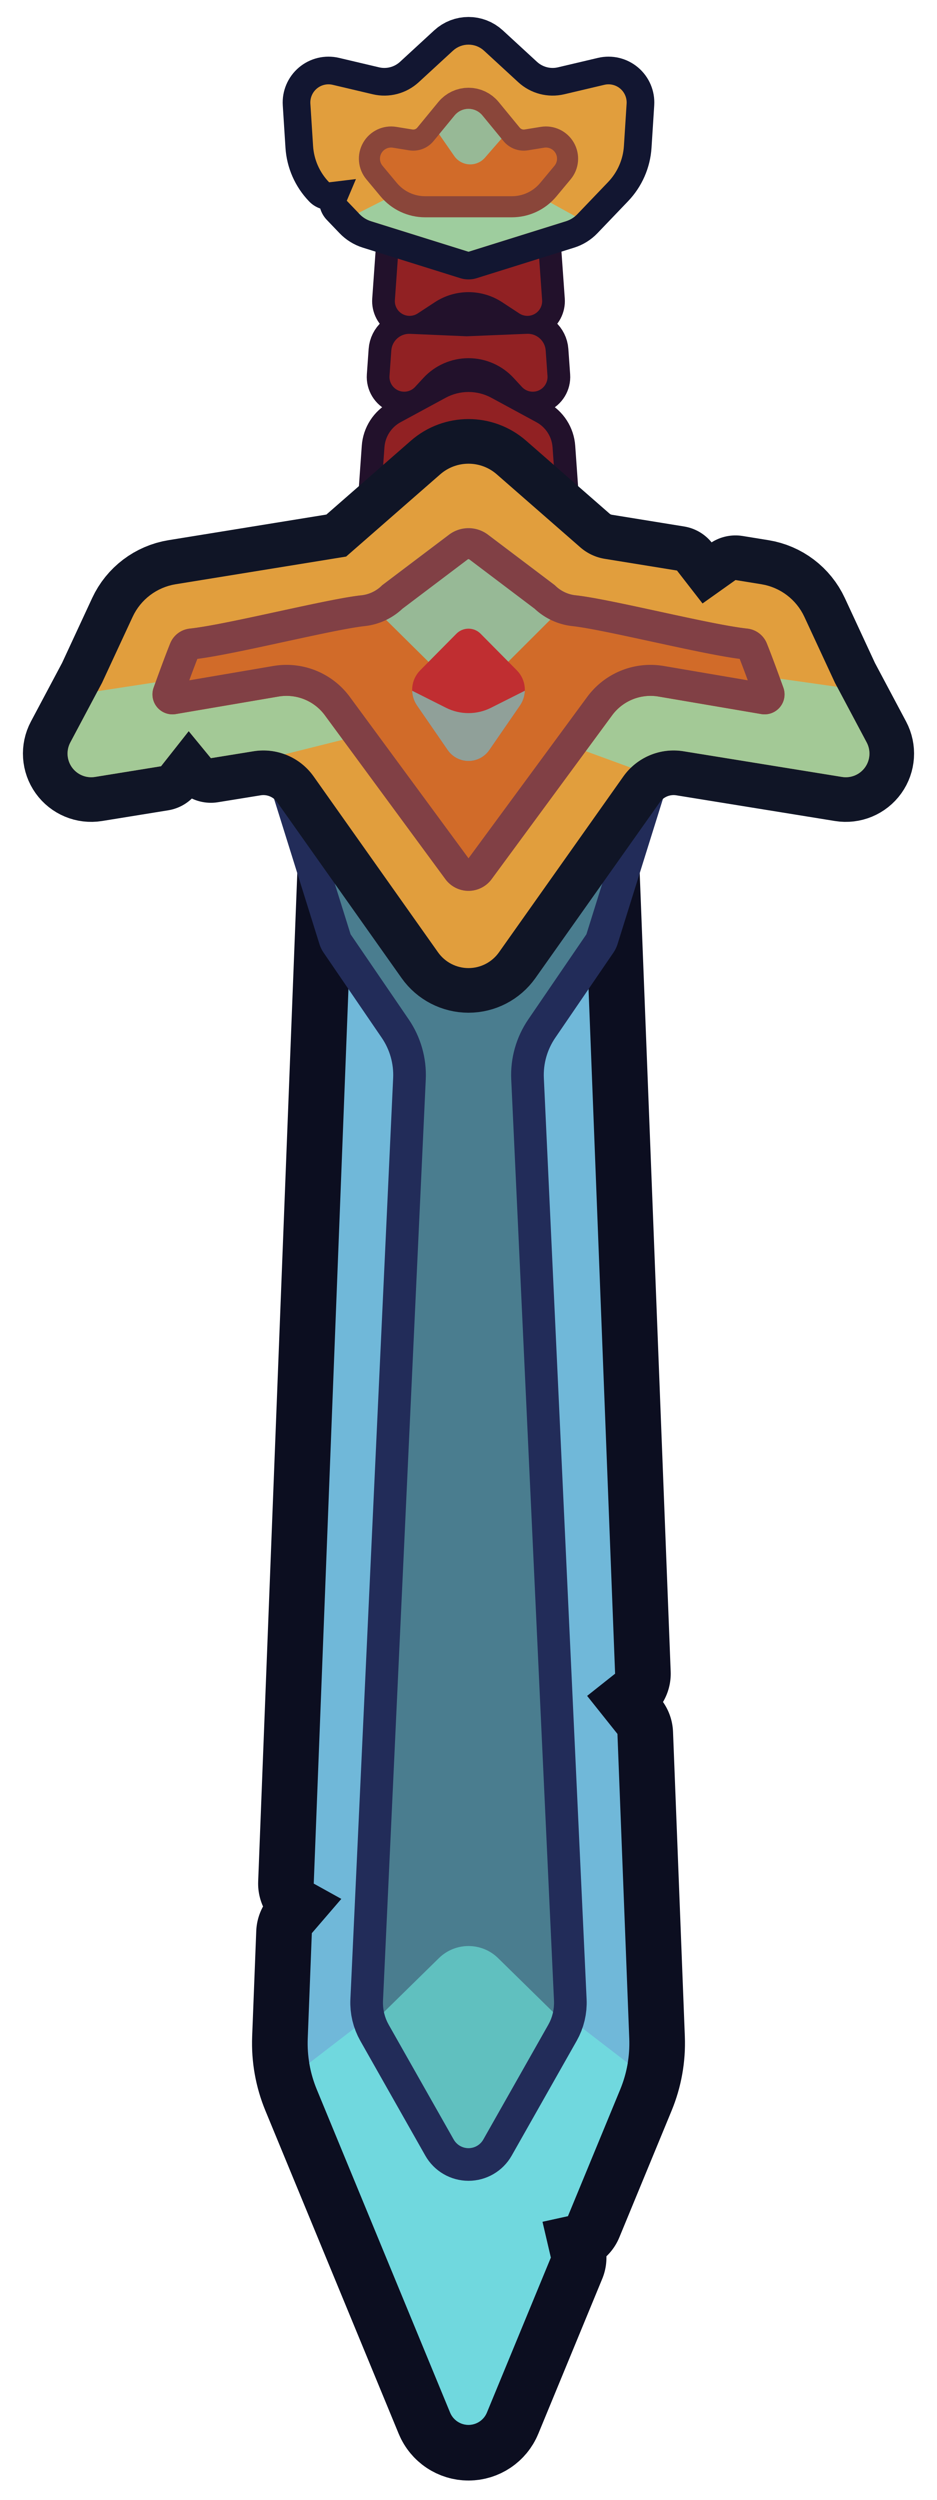
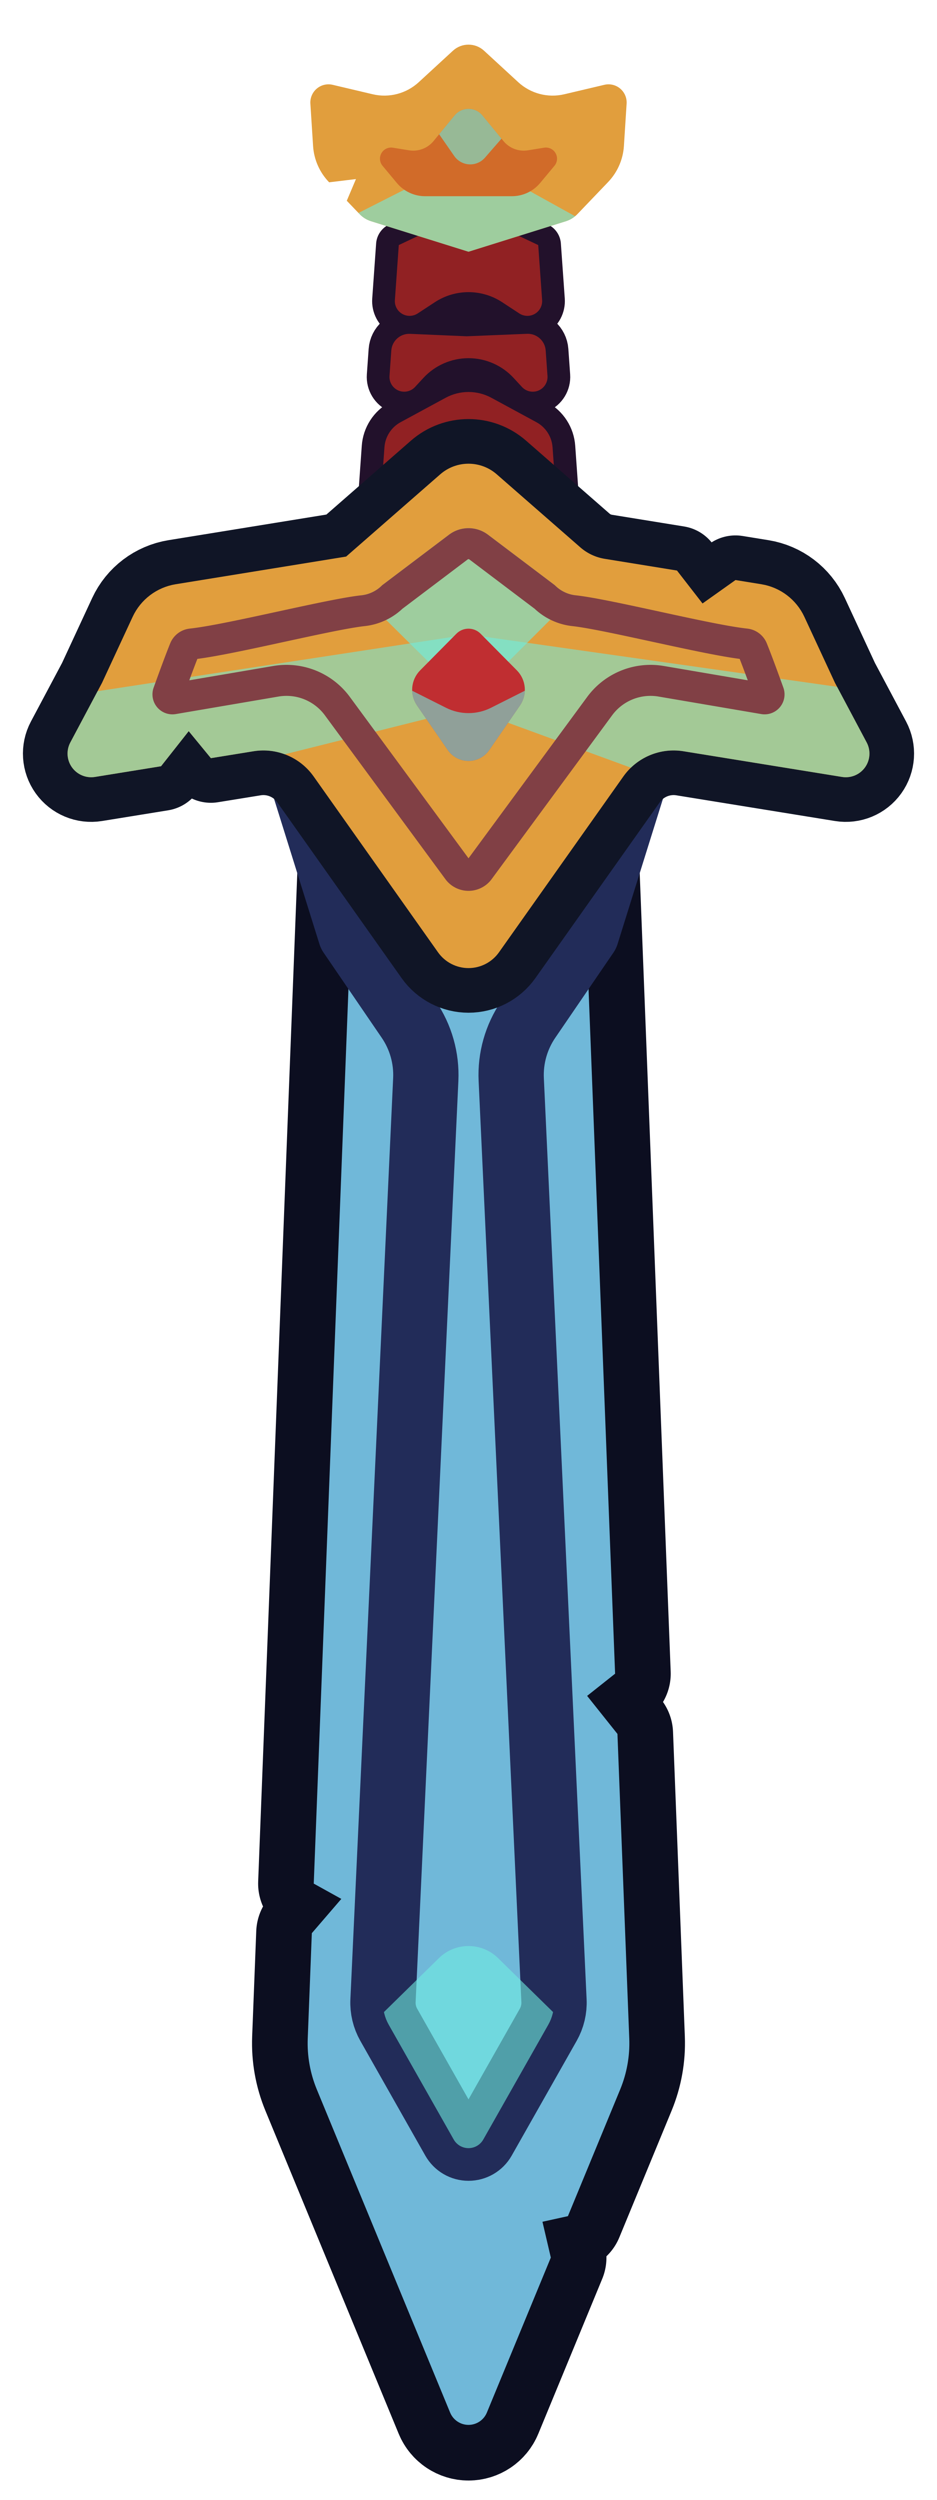
<svg xmlns="http://www.w3.org/2000/svg" width="100%" height="100%" viewBox="0 0 126 336" version="1.1" xml:space="preserve" style="fill-rule:evenodd;clip-rule:evenodd;stroke-linejoin:round;stroke-miterlimit:5;">
  <g>
    <path d="M63,33.502l6.299,2.206l6.473,47.129l-12.772,-5.365l-12.772,5.365l6.473,-47.129l6.299,-2.206Z" style="fill:#b6273a;" />
    <path d="M65.471,324.267c-0.413,1.001 -1.389,1.654 -2.471,1.654c-1.082,0 -2.058,-0.653 -2.471,-1.654c-4.603,-11.152 -14.348,-34.76 -17.928,-43.434c-0.894,-2.165 -1.31,-4.497 -1.219,-6.838c0.201,-5.171 0.55,-14.162 0.55,-14.162l3.967,-4.608l-3.709,-2.056l6.128,-157.881l14.682,-1.011l14.682,1.011l5.032,129.667l-3.762,2.983l4.077,5.113c0,0 1.18,30.398 1.589,40.944c0.091,2.341 -0.325,4.673 -1.219,6.838c-2.373,5.75 -7.03,17.032 -7.03,17.032l-3.424,0.754l1.125,4.815c0,0 -5.336,12.929 -8.599,20.833Z" style="fill:none;stroke:#0c0e20;stroke-width:14.96px;" />
    <path d="M65.471,324.267c-0.413,1.001 -1.389,1.654 -2.471,1.654c-1.082,0 -2.058,-0.653 -2.471,-1.654c-4.603,-11.152 -14.348,-34.76 -17.928,-43.434c-0.894,-2.165 -1.31,-4.497 -1.219,-6.838c0.201,-5.171 0.55,-14.162 0.55,-14.162l3.967,-4.608l-3.709,-2.056l6.128,-157.881l14.682,-1.011l14.682,1.011l5.032,129.667l-3.762,2.983l4.077,5.113c0,0 1.18,30.398 1.589,40.944c0.091,2.341 -0.325,4.673 -1.219,6.838c-2.373,5.75 -7.03,17.032 -7.03,17.032l-3.424,0.754l1.125,4.815c0,0 -5.336,12.929 -8.599,20.833Z" style="fill:#70b8d9;" />
    <clipPath id="_clip1">
-       <path d="M65.471,324.267c-0.413,1.001 -1.389,1.654 -2.471,1.654c-1.082,0 -2.058,-0.653 -2.471,-1.654c-4.603,-11.152 -14.348,-34.76 -17.928,-43.434c-0.894,-2.165 -1.31,-4.497 -1.219,-6.838c0.201,-5.171 0.55,-14.162 0.55,-14.162l3.967,-4.608l-3.709,-2.056l6.128,-157.881l14.682,-1.011l14.682,1.011l5.032,129.667l-3.762,2.983l4.077,5.113c0,0 1.18,30.398 1.589,40.944c0.091,2.341 -0.325,4.673 -1.219,6.838c-2.373,5.75 -7.03,17.032 -7.03,17.032l-3.424,0.754l1.125,4.815c0,0 -5.336,12.929 -8.599,20.833Z" />
-     </clipPath>
+       </clipPath>
    <g clip-path="url(#_clip1)">
      <path d="M84.756,277.547l-21.756,-16.738l-21.756,16.738l21.756,52.707l21.756,-52.707Z" style="fill:#70efe2;fill-opacity:0.59;" />
    </g>
    <path d="M52.275,272.142c-0.557,-0.983 -0.825,-2.105 -0.772,-3.234c0.629,-13.554 4.774,-102.788 5.75,-123.809c0.134,-2.874 -0.672,-5.715 -2.296,-8.091c-3.053,-4.468 -7.814,-11.436 -7.814,-11.436l-7.95,-25.424l23.807,-1.95l23.807,1.95l-7.95,25.424c0,0 -4.761,6.968 -7.814,11.436c-1.624,2.376 -2.43,5.217 -2.296,8.091c0.976,21.021 5.121,110.255 5.75,123.809c0.053,1.129 -0.215,2.251 -0.772,3.234c-1.83,3.231 -6.173,10.898 -8.736,15.423c-0.406,0.717 -1.165,1.16 -1.989,1.16c-0.824,0 -1.583,-0.443 -1.989,-1.16c-2.563,-4.525 -6.906,-12.192 -8.736,-15.423Z" style="fill:none;stroke:#222c59;stroke-width:8.78px;" />
-     <path d="M52.275,272.142c-0.557,-0.983 -0.825,-2.105 -0.772,-3.234c0.629,-13.554 4.774,-102.788 5.75,-123.809c0.134,-2.874 -0.672,-5.715 -2.296,-8.091c-3.053,-4.468 -7.814,-11.436 -7.814,-11.436l-7.95,-25.424l23.807,-1.95l23.807,1.95l-7.95,25.424c0,0 -4.761,6.968 -7.814,11.436c-1.624,2.376 -2.43,5.217 -2.296,8.091c0.976,21.021 5.121,110.255 5.75,123.809c0.053,1.129 -0.215,2.251 -0.772,3.234c-1.83,3.231 -6.173,10.898 -8.736,15.423c-0.406,0.717 -1.165,1.16 -1.989,1.16c-0.824,0 -1.583,-0.443 -1.989,-1.16c-2.563,-4.525 -6.906,-12.192 -8.736,-15.423Z" style="fill:#4a7d8f;" />
    <clipPath id="_clip2">
      <path d="M52.275,272.142c-0.557,-0.983 -0.825,-2.105 -0.772,-3.234c0.629,-13.554 4.774,-102.788 5.75,-123.809c0.134,-2.874 -0.672,-5.715 -2.296,-8.091c-3.053,-4.468 -7.814,-11.436 -7.814,-11.436l-7.95,-25.424l23.807,-1.95l23.807,1.95l-7.95,25.424c0,0 -4.761,6.968 -7.814,11.436c-1.624,2.376 -2.43,5.217 -2.296,8.091c0.976,21.021 5.121,110.255 5.75,123.809c0.053,1.129 -0.215,2.251 -0.772,3.234c-1.83,3.231 -6.173,10.898 -8.736,15.423c-0.406,0.717 -1.165,1.16 -1.989,1.16c-0.824,0 -1.583,-0.443 -1.989,-1.16c-2.563,-4.525 -6.906,-12.192 -8.736,-15.423Z" />
    </clipPath>
    <g clip-path="url(#_clip2)">
      <path d="M74.578,270.637c0,0 -4.248,-4.166 -7.598,-7.451c-2.21,-2.168 -5.75,-2.168 -7.96,0c-3.35,3.285 -7.598,7.451 -7.598,7.451l11.578,20.44l11.578,-20.44Z" style="fill:#70efe2;fill-opacity:0.59;" />
    </g>
    <path d="M59.924,53.465c1.919,-1.039 4.233,-1.039 6.152,0c1.931,1.047 4.367,2.367 6.054,3.281c1.253,0.679 2.072,1.95 2.173,3.371c0.286,4.038 0.852,12.021 0.852,12.021l-12.155,-4.251l-12.155,4.251c0,0 0.566,-7.983 0.852,-12.021c0.101,-1.421 0.92,-2.692 2.173,-3.371c1.687,-0.914 4.123,-2.234 6.054,-3.281Zm2.828,-8.267c0,0 5.036,-0.206 8.12,-0.332c1.305,-0.053 2.416,0.94 2.508,2.243c0.071,0.997 0.157,2.208 0.242,3.415c0.06,0.84 -0.418,1.626 -1.191,1.961c-0.772,0.334 -1.672,0.144 -2.244,-0.474c-0.368,-0.397 -0.746,-0.807 -1.128,-1.22c-1.562,-1.689 -3.758,-2.649 -6.059,-2.649c-2.301,0 -4.497,0.96 -6.059,2.649c-0.382,0.413 -0.76,0.823 -1.128,1.22c-0.572,0.618 -1.472,0.808 -2.244,0.474c-0.773,-0.335 -1.251,-1.121 -1.191,-1.961c0.085,-1.205 0.171,-2.414 0.242,-3.41c0.092,-1.305 1.206,-2.299 2.513,-2.243c2.946,0.127 7.619,0.327 7.619,0.327Zm0.248,-16.703l9.375,4.444c0,0 0.291,4.11 0.524,7.391c0.054,0.753 -0.324,1.47 -0.975,1.852c-0.65,0.381 -1.461,0.361 -2.091,-0.052c-0.739,-0.484 -1.532,-1.005 -2.308,-1.513c-2.748,-1.802 -6.302,-1.802 -9.05,0c-0.776,0.508 -1.569,1.029 -2.308,1.513c-0.63,0.413 -1.441,0.433 -2.091,0.052c-0.651,-0.382 -1.029,-1.099 -0.975,-1.852c0.233,-3.281 0.524,-7.391 0.524,-7.391l9.375,-4.444Z" style="fill:none;stroke:#22112b;stroke-width:6.11px;" />
    <path d="M59.924,53.465c1.919,-1.039 4.233,-1.039 6.152,0c1.931,1.047 4.367,2.367 6.054,3.281c1.253,0.679 2.072,1.95 2.173,3.371c0.286,4.038 0.852,12.021 0.852,12.021l-12.155,-4.251l-12.155,4.251c0,0 0.566,-7.983 0.852,-12.021c0.101,-1.421 0.92,-2.692 2.173,-3.371c1.687,-0.914 4.123,-2.234 6.054,-3.281Zm2.828,-8.267c0,0 5.036,-0.206 8.12,-0.332c1.305,-0.053 2.416,0.94 2.508,2.243c0.071,0.997 0.157,2.208 0.242,3.415c0.06,0.84 -0.418,1.626 -1.191,1.961c-0.772,0.334 -1.672,0.144 -2.244,-0.474c-0.368,-0.397 -0.746,-0.807 -1.128,-1.22c-1.562,-1.689 -3.758,-2.649 -6.059,-2.649c-2.301,0 -4.497,0.96 -6.059,2.649c-0.382,0.413 -0.76,0.823 -1.128,1.22c-0.572,0.618 -1.472,0.808 -2.244,0.474c-0.773,-0.335 -1.251,-1.121 -1.191,-1.961c0.085,-1.205 0.171,-2.414 0.242,-3.41c0.092,-1.305 1.206,-2.299 2.513,-2.243c2.946,0.127 7.619,0.327 7.619,0.327Zm0.248,-16.703l9.375,4.444c0,0 0.291,4.11 0.524,7.391c0.054,0.753 -0.324,1.47 -0.975,1.852c-0.65,0.381 -1.461,0.361 -2.091,-0.052c-0.739,-0.484 -1.532,-1.005 -2.308,-1.513c-2.748,-1.802 -6.302,-1.802 -9.05,0c-0.776,0.508 -1.569,1.029 -2.308,1.513c-0.63,0.413 -1.441,0.433 -2.091,0.052c-0.651,-0.382 -1.029,-1.099 -0.975,-1.852c0.233,-3.281 0.524,-7.391 0.524,-7.391l9.375,-4.444Z" style="fill:#912123;" />
    <path d="M67.099,127.997c-0.942,1.33 -2.47,2.121 -4.099,2.121c-1.629,0 -3.157,-0.791 -4.099,-2.121c-4.761,-6.728 -12.5,-17.665 -16.725,-23.634c-1.826,-2.58 -4.961,-3.895 -8.081,-3.39c-2.811,0.455 -5.737,0.929 -5.737,0.929l-2.982,-3.628l-3.719,4.714c0,0 -4.708,0.762 -8.886,1.439c-1.192,0.193 -2.391,-0.306 -3.094,-1.288c-0.703,-0.982 -0.789,-2.278 -0.222,-3.345c2.001,-3.762 4.264,-8.016 4.264,-8.016c0,0 2.392,-5.154 4.115,-8.868c1.081,-2.33 3.248,-3.972 5.784,-4.384c7.533,-1.222 22.927,-3.719 22.927,-3.719c0,0 7.796,-6.811 12.656,-11.056c2.176,-1.901 5.422,-1.901 7.598,0c3.584,3.13 8.763,7.655 11.237,9.816c0.927,0.81 2.063,1.344 3.279,1.542c3.273,0.531 9.72,1.576 9.72,1.576l3.435,4.425l4.433,-3.148c0,0 1.696,0.275 3.479,0.564c2.536,0.412 4.703,2.054 5.784,4.384c1.723,3.714 4.115,8.868 4.115,8.868c0,0 2.263,4.254 4.264,8.016c0.567,1.067 0.481,2.363 -0.222,3.345c-0.703,0.982 -1.902,1.481 -3.094,1.288c-6.213,-1.006 -15.573,-2.522 -21.324,-3.454c-3.12,-0.505 -6.255,0.81 -8.081,3.39c-4.225,5.969 -11.964,16.906 -16.725,23.634Z" style="fill:none;stroke:#101526;stroke-width:12px;" />
    <path d="M67.099,127.997c-0.942,1.33 -2.47,2.121 -4.099,2.121c-1.629,0 -3.157,-0.791 -4.099,-2.121c-4.761,-6.728 -12.5,-17.665 -16.725,-23.634c-1.826,-2.58 -4.961,-3.895 -8.081,-3.39c-2.811,0.455 -5.737,0.929 -5.737,0.929l-2.982,-3.628l-3.719,4.714c0,0 -4.708,0.762 -8.886,1.439c-1.192,0.193 -2.391,-0.306 -3.094,-1.288c-0.703,-0.982 -0.789,-2.278 -0.222,-3.345c2.001,-3.762 4.264,-8.016 4.264,-8.016c0,0 2.392,-5.154 4.115,-8.868c1.081,-2.33 3.248,-3.972 5.784,-4.384c7.533,-1.222 22.927,-3.719 22.927,-3.719c0,0 7.796,-6.811 12.656,-11.056c2.176,-1.901 5.422,-1.901 7.598,0c3.584,3.13 8.763,7.655 11.237,9.816c0.927,0.81 2.063,1.344 3.279,1.542c3.273,0.531 9.72,1.576 9.72,1.576l3.435,4.425l4.433,-3.148c0,0 1.696,0.275 3.479,0.564c2.536,0.412 4.703,2.054 5.784,4.384c1.723,3.714 4.115,8.868 4.115,8.868c0,0 2.263,4.254 4.264,8.016c0.567,1.067 0.481,2.363 -0.222,3.345c-0.703,0.982 -1.902,1.481 -3.094,1.288c-6.213,-1.006 -15.573,-2.522 -21.324,-3.454c-3.12,-0.505 -6.255,0.81 -8.081,3.39c-4.225,5.969 -11.964,16.906 -16.725,23.634Z" style="fill:#e19e3d;" />
    <clipPath id="_clip3">
      <path d="M67.099,127.997c-0.942,1.33 -2.47,2.121 -4.099,2.121c-1.629,0 -3.157,-0.791 -4.099,-2.121c-4.761,-6.728 -12.5,-17.665 -16.725,-23.634c-1.826,-2.58 -4.961,-3.895 -8.081,-3.39c-2.811,0.455 -5.737,0.929 -5.737,0.929l-2.982,-3.628l-3.719,4.714c0,0 -4.708,0.762 -8.886,1.439c-1.192,0.193 -2.391,-0.306 -3.094,-1.288c-0.703,-0.982 -0.789,-2.278 -0.222,-3.345c2.001,-3.762 4.264,-8.016 4.264,-8.016c0,0 2.392,-5.154 4.115,-8.868c1.081,-2.33 3.248,-3.972 5.784,-4.384c7.533,-1.222 22.927,-3.719 22.927,-3.719c0,0 7.796,-6.811 12.656,-11.056c2.176,-1.901 5.422,-1.901 7.598,0c3.584,3.13 8.763,7.655 11.237,9.816c0.927,0.81 2.063,1.344 3.279,1.542c3.273,0.531 9.72,1.576 9.72,1.576l3.435,4.425l4.433,-3.148c0,0 1.696,0.275 3.479,0.564c2.536,0.412 4.703,2.054 5.784,4.384c1.723,3.714 4.115,8.868 4.115,8.868c0,0 2.263,4.254 4.264,8.016c0.567,1.067 0.481,2.363 -0.222,3.345c-0.703,0.982 -1.902,1.481 -3.094,1.288c-6.213,-1.006 -15.573,-2.522 -21.324,-3.454c-3.12,-0.505 -6.255,0.81 -8.081,3.39c-4.225,5.969 -11.964,16.906 -16.725,23.634Z" />
    </clipPath>
    <g clip-path="url(#_clip3)">
      <path d="M-0.021,94.909l63.021,-9.632l62.488,8.869l-9.824,20.314l-52.664,-19.265l-56.818,14.225l-6.203,-14.511Z" style="fill:#70efe2;fill-opacity:0.54;" />
    </g>
-     <path d="M66.11,118.162c-0.727,0.989 -1.882,1.573 -3.11,1.573c-1.228,0 -2.383,-0.584 -3.11,-1.573c-4.384,-5.958 -12.282,-16.691 -16.205,-22.022c-1.436,-1.952 -3.85,-2.927 -6.239,-2.519c-3.856,0.657 -9.754,1.663 -13.81,2.355c-0.944,0.161 -1.902,-0.194 -2.515,-0.93c-0.612,-0.737 -0.785,-1.744 -0.454,-2.642c0.753,-2.09 1.622,-4.457 2.22,-5.931c0.444,-1.096 1.456,-1.86 2.633,-1.986c4.993,-0.535 18.37,-3.97 23.057,-4.473c1.068,-0.114 2.063,-0.594 2.817,-1.359c0,0 5.561,-4.201 8.984,-6.787c1.552,-1.172 3.692,-1.172 5.244,0c3.423,2.586 8.984,6.787 8.984,6.787c0.754,0.765 1.749,1.245 2.817,1.359c4.687,0.503 18.064,3.938 23.057,4.473c1.177,0.126 2.189,0.89 2.633,1.986c0.598,1.474 1.467,3.841 2.22,5.931c0.33,0.899 0.157,1.905 -0.455,2.642c-0.612,0.736 -1.57,1.09 -2.514,0.929c-4.056,-0.691 -9.954,-1.697 -13.81,-2.354c-2.389,-0.408 -4.803,0.567 -6.239,2.519c-3.923,5.331 -11.821,16.064 -16.205,22.022Z" style="fill:#d16b29;" />
    <clipPath id="_clip4">
      <path d="M66.11,118.162c-0.727,0.989 -1.882,1.573 -3.11,1.573c-1.228,0 -2.383,-0.584 -3.11,-1.573c-4.384,-5.958 -12.282,-16.691 -16.205,-22.022c-1.436,-1.952 -3.85,-2.927 -6.239,-2.519c-3.856,0.657 -9.754,1.663 -13.81,2.355c-0.944,0.161 -1.902,-0.194 -2.515,-0.93c-0.612,-0.737 -0.785,-1.744 -0.454,-2.642c0.753,-2.09 1.622,-4.457 2.22,-5.931c0.444,-1.096 1.456,-1.86 2.633,-1.986c4.993,-0.535 18.37,-3.97 23.057,-4.473c1.068,-0.114 2.063,-0.594 2.817,-1.359c0,0 5.561,-4.201 8.984,-6.787c1.552,-1.172 3.692,-1.172 5.244,0c3.423,2.586 8.984,6.787 8.984,6.787c0.754,0.765 1.749,1.245 2.817,1.359c4.687,0.503 18.064,3.938 23.057,4.473c1.177,0.126 2.189,0.89 2.633,1.986c0.598,1.474 1.467,3.841 2.22,5.931c0.33,0.899 0.157,1.905 -0.455,2.642c-0.612,0.736 -1.57,1.09 -2.514,0.929c-4.056,-0.691 -9.954,-1.697 -13.81,-2.354c-2.389,-0.408 -4.803,0.567 -6.239,2.519c-3.923,5.331 -11.821,16.064 -16.205,22.022Z" />
    </clipPath>
    <g clip-path="url(#_clip4)">
      <path d="M48.577,80.014l14.423,14.263l14.301,-14.277l-14.301,-12.113l-14.423,12.127Z" style="fill:#70efe2;fill-opacity:0.59;" />
    </g>
    <path d="M63.087,70.99l0.086,0.002l0.086,0.005l0.087,0.006l0.086,0.007l0.086,0.01l0.086,0.011l0.086,0.013l0.085,0.014l0.086,0.017l0.085,0.018l0.085,0.019l0.084,0.022l0.084,0.023l0.084,0.025l0.083,0.027l0.083,0.028l0.082,0.03l0.082,0.032l0.082,0.033l0.08,0.035l0.081,0.037l0.079,0.039l0.08,0.04l0.078,0.042l0.078,0.044l0.077,0.046l0.076,0.047l0.076,0.049l0.074,0.05l0.074,0.053l0.074,0.054l8.984,6.787l0.072,0.071l0.073,0.069l0.074,0.068l0.075,0.065l0.077,0.064l0.078,0.063l0.079,0.06l0.08,0.059l0.082,0.057l0.083,0.055l0.084,0.053l0.084,0.052l0.086,0.05l0.087,0.047l0.088,0.046l0.089,0.044l0.09,0.043l0.09,0.04l0.092,0.038l0.092,0.036l0.093,0.035l0.094,0.032l0.095,0.031l0.095,0.028l0.096,0.026l0.097,0.025l0.097,0.022l0.098,0.02l0.099,0.018l0.098,0.017l0.1,0.013l0.1,0.012l0.226,0.026l0.238,0.03l0.25,0.034l0.262,0.037l0.273,0.042l0.284,0.045l0.294,0.049l0.305,0.052l0.313,0.055l0.323,0.058l0.332,0.062l0.34,0.064l0.349,0.067l0.356,0.069l0.363,0.072l0.37,0.074l0.376,0.076l0.383,0.078l0.782,0.163l0.802,0.168l0.818,0.174l0.831,0.179l0.842,0.181l1.702,0.369l1.705,0.37l0.847,0.182l0.837,0.179l0.827,0.175l0.811,0.17l0.794,0.163l0.389,0.079l0.383,0.077l0.378,0.075l0.371,0.073l0.364,0.07l0.357,0.068l0.349,0.065l0.342,0.062l0.333,0.06l0.324,0.056l0.315,0.053l0.306,0.05l0.296,0.046l0.285,0.043l0.275,0.039l0.263,0.036l0.252,0.031l0.24,0.027l0.055,0.007l0.055,0.007l0.055,0.008l0.054,0.009l0.054,0.01l0.054,0.011l0.053,0.012l0.053,0.013l0.053,0.013l0.052,0.015l0.052,0.015l0.052,0.016l0.052,0.017l0.051,0.018l0.05,0.019l0.051,0.02l0.05,0.02l0.049,0.021l0.049,0.022l0.049,0.023l0.048,0.023l0.048,0.025l0.047,0.025l0.047,0.026l0.047,0.027l0.046,0.027l0.045,0.028l0.045,0.029l0.045,0.03l0.044,0.03l0.043,0.031l0.043,0.032l0.043,0.033l0.042,0.033l0.041,0.034l0.041,0.035l0.04,0.035l0.04,0.036l0.039,0.037l0.038,0.037l0.038,0.038l0.037,0.039l0.037,0.039l0.036,0.04l0.035,0.041l0.035,0.041l0.034,0.042l0.033,0.042l0.032,0.043l0.032,0.044l0.032,0.044l0.03,0.044l0.03,0.046l0.029,0.046l0.028,0.046l0.028,0.047l0.027,0.048l0.026,0.048l0.025,0.048l0.024,0.05l0.024,0.049l0.023,0.05l0.022,0.051l0.021,0.051l0.115,0.287l0.121,0.305l0.127,0.324l0.13,0.339l0.135,0.353l0.139,0.365l0.141,0.376l0.144,0.385l0.146,0.392l0.146,0.398l0.296,0.806l0.293,0.806l0.287,0.795l0.029,0.084l0.027,0.086l0.023,0.085l0.021,0.086l0.018,0.087l0.015,0.086l0.012,0.087l0.009,0.087l0.007,0.087l0.003,0.087l0.001,0.088l-0.003,0.086l-0.004,0.087l-0.008,0.087l-0.011,0.086l-0.013,0.086l-0.016,0.085l-0.019,0.085l-0.022,0.084l-0.024,0.083l-0.027,0.083l-0.03,0.082l-0.032,0.081l-0.035,0.08l-0.038,0.078l-0.04,0.078l-0.044,0.077l-0.045,0.075l-0.049,0.075l-0.05,0.072l-0.054,0.072l-0.056,0.07l-0.058,0.067l-0.061,0.066l-0.062,0.063l-0.064,0.061l-0.066,0.059l-0.067,0.057l-0.07,0.053l-0.07,0.052l-0.073,0.049l-0.073,0.047l-0.075,0.044l-0.077,0.042l-0.077,0.039l-0.079,0.036l-0.08,0.034l-0.081,0.032l-0.082,0.029l-0.082,0.026l-0.084,0.023l-0.084,0.021l-0.085,0.018l-0.086,0.015l-0.086,0.013l-0.087,0.009l-0.087,0.007l-0.088,0.004l-0.088,0.001l-0.088,-0.001l-0.089,-0.005l-0.088,-0.008l-0.089,-0.01l-0.088,-0.014l-13.81,-2.354l-0.112,-0.019l-0.112,-0.016l-0.112,-0.014l-0.112,-0.012l-0.112,-0.01l-0.112,-0.008l-0.112,-0.006l-0.111,-0.004l-0.112,-0.002l-0.111,-0.001l-0.111,0.002l-0.111,0.004l-0.111,0.005l-0.11,0.007l-0.11,0.01l-0.11,0.011l-0.109,0.013l-0.109,0.015l-0.109,0.017l-0.108,0.018l-0.108,0.021l-0.108,0.022l-0.107,0.024l-0.106,0.026l-0.106,0.028l-0.106,0.029l-0.105,0.032l-0.104,0.033l-0.104,0.034l-0.103,0.037l-0.102,0.038l-0.102,0.041l-0.101,0.041l-0.1,0.044l-0.1,0.045l-0.099,0.047l-0.098,0.049l-0.097,0.05l-0.096,0.052l-0.096,0.054l-0.094,0.055l-0.094,0.057l-0.093,0.058l-0.092,0.061l-0.091,0.061l-0.09,0.064l-0.088,0.065l-0.088,0.066l-0.087,0.069l-0.086,0.069l-0.084,0.072l-0.084,0.073l-0.082,0.074l-0.081,0.076l-0.08,0.077l-0.079,0.079l-0.077,0.081l-0.076,0.082l-0.075,0.083l-0.074,0.085l-0.072,0.087l-0.071,0.088l-0.069,0.089l-0.068,0.091l-16.205,22.022l-0.034,0.046l-0.035,0.046l-0.036,0.045l-0.036,0.044l-0.037,0.043l-0.037,0.043l-0.038,0.043l-0.039,0.042l-0.039,0.041l-0.04,0.04l-0.04,0.04l-0.041,0.04l-0.041,0.038l-0.042,0.038l-0.042,0.037l-0.043,0.037l-0.043,0.036l-0.044,0.035l-0.044,0.035l-0.045,0.034l-0.045,0.034l-0.046,0.032l-0.046,0.032l-0.047,0.031l-0.047,0.031l-0.047,0.03l-0.048,0.029l-0.048,0.029l-0.049,0.027l-0.049,0.027l-0.05,0.027l-0.049,0.025l-0.05,0.025l-0.051,0.025l-0.051,0.023l-0.051,0.023l-0.052,0.022l-0.051,0.021l-0.053,0.02l-0.052,0.02l-0.053,0.019l-0.053,0.018l-0.053,0.018l-0.054,0.016l-0.054,0.016l-0.054,0.015l-0.055,0.015l-0.054,0.013l-0.055,0.013l-0.055,0.012l-0.056,0.011l-0.055,0.011l-0.056,0.009l-0.056,0.009l-0.056,0.008l-0.057,0.007l-0.056,0.006l-0.057,0.006l-0.057,0.004l-0.057,0.004l-0.057,0.003l-0.057,0.002l-0.057,0.002l-0.058,0l-0.058,0l-0.057,-0.002l-0.057,-0.002l-0.057,-0.003l-0.057,-0.004l-0.057,-0.004l-0.057,-0.006l-0.056,-0.006l-0.057,-0.007l-0.056,-0.008l-0.056,-0.009l-0.056,-0.009l-0.055,-0.011l-0.056,-0.011l-0.055,-0.012l-0.055,-0.013l-0.054,-0.013l-0.055,-0.015l-0.054,-0.015l-0.054,-0.016l-0.054,-0.016l-0.053,-0.018l-0.053,-0.018l-0.053,-0.019l-0.052,-0.02l-0.053,-0.02l-0.051,-0.021l-0.052,-0.022l-0.051,-0.023l-0.051,-0.023l-0.051,-0.025l-0.05,-0.025l-0.049,-0.025l-0.05,-0.027l-0.049,-0.027l-0.049,-0.027l-0.048,-0.029l-0.048,-0.029l-0.047,-0.03l-0.047,-0.031l-0.047,-0.031l-0.046,-0.032l-0.046,-0.032l-0.045,-0.034l-0.045,-0.034l-0.044,-0.035l-0.044,-0.035l-0.043,-0.036l-0.043,-0.037l-0.042,-0.037l-0.042,-0.038l-0.041,-0.038l-0.041,-0.04l-0.04,-0.04l-0.04,-0.04l-0.039,-0.041l-0.039,-0.042l-0.038,-0.043l-0.037,-0.043l-0.037,-0.043l-0.036,-0.044l-0.036,-0.045l-0.035,-0.046l-0.034,-0.046l-16.205,-22.022l-0.068,-0.091l-0.069,-0.089l-0.071,-0.088l-0.072,-0.087l-0.074,-0.085l-0.075,-0.083l-0.076,-0.082l-0.077,-0.081l-0.079,-0.079l-0.08,-0.077l-0.081,-0.076l-0.082,-0.074l-0.084,-0.073l-0.084,-0.072l-0.086,-0.069l-0.087,-0.069l-0.088,-0.066l-0.088,-0.065l-0.09,-0.064l-0.091,-0.061l-0.092,-0.061l-0.093,-0.058l-0.094,-0.057l-0.094,-0.055l-0.096,-0.054l-0.096,-0.052l-0.097,-0.05l-0.098,-0.049l-0.099,-0.047l-0.1,-0.045l-0.1,-0.044l-0.101,-0.041l-0.102,-0.041l-0.102,-0.038l-0.103,-0.037l-0.104,-0.034l-0.104,-0.033l-0.105,-0.032l-0.106,-0.029l-0.106,-0.028l-0.106,-0.026l-0.107,-0.024l-0.108,-0.022l-0.108,-0.021l-0.108,-0.018l-0.109,-0.017l-0.109,-0.015l-0.109,-0.013l-0.11,-0.011l-0.11,-0.01l-0.11,-0.007l-0.111,-0.005l-0.111,-0.004l-0.111,-0.002l-0.111,0.001l-0.112,0.002l-0.111,0.004l-0.112,0.006l-0.112,0.008l-0.112,0.01l-0.112,0.012l-0.112,0.014l-0.112,0.016l-0.112,0.019l-13.81,2.355l-0.088,0.013l-0.089,0.011l-0.088,0.007l-0.089,0.005l-0.088,0.002l-0.088,-0.001l-0.088,-0.004l-0.087,-0.007l-0.087,-0.01l-0.086,-0.012l-0.086,-0.016l-0.085,-0.018l-0.084,-0.02l-0.084,-0.024l-0.083,-0.026l-0.082,-0.029l-0.081,-0.031l-0.079,-0.034l-0.079,-0.037l-0.078,-0.039l-0.076,-0.041l-0.075,-0.045l-0.074,-0.046l-0.072,-0.049l-0.071,-0.052l-0.069,-0.054l-0.068,-0.056l-0.065,-0.059l-0.065,-0.061l-0.062,-0.063l-0.06,-0.066l-0.059,-0.068l-0.056,-0.07l-0.053,-0.071l-0.051,-0.073l-0.049,-0.074l-0.045,-0.076l-0.043,-0.076l-0.041,-0.078l-0.037,-0.079l-0.036,-0.08l-0.032,-0.081l-0.03,-0.082l-0.027,-0.083l-0.024,-0.083l-0.022,-0.084l-0.019,-0.085l-0.016,-0.085l-0.013,-0.086l-0.011,-0.086l-0.007,-0.087l-0.005,-0.087l-0.002,-0.086l0,-0.088l0.004,-0.087l0.006,-0.087l0.009,-0.087l0.012,-0.087l0.015,-0.087l0.018,-0.086l0.021,-0.086l0.023,-0.086l0.027,-0.085l0.03,-0.084l0.287,-0.795l0.293,-0.807l0.295,-0.805l0.147,-0.398l0.146,-0.392l0.144,-0.385l0.141,-0.376l0.139,-0.365l0.135,-0.353l0.13,-0.339l0.127,-0.324l0.121,-0.305l0.115,-0.287l0.021,-0.051l0.022,-0.051l0.023,-0.05l0.024,-0.049l0.024,-0.05l0.025,-0.048l0.026,-0.048l0.027,-0.048l0.028,-0.047l0.028,-0.046l0.029,-0.046l0.03,-0.046l0.03,-0.044l0.032,-0.044l0.032,-0.044l0.032,-0.043l0.033,-0.042l0.034,-0.042l0.035,-0.041l0.035,-0.041l0.036,-0.04l0.037,-0.039l0.037,-0.039l0.038,-0.038l0.038,-0.037l0.039,-0.037l0.04,-0.036l0.04,-0.035l0.041,-0.035l0.041,-0.034l0.042,-0.033l0.043,-0.033l0.043,-0.032l0.043,-0.031l0.044,-0.03l0.045,-0.03l0.045,-0.029l0.045,-0.028l0.046,-0.027l0.047,-0.027l0.047,-0.026l0.047,-0.025l0.048,-0.025l0.048,-0.023l0.049,-0.023l0.049,-0.022l0.049,-0.021l0.05,-0.02l0.051,-0.02l0.05,-0.019l0.051,-0.018l0.052,-0.017l0.052,-0.016l0.052,-0.015l0.052,-0.015l0.053,-0.013l0.053,-0.013l0.053,-0.012l0.054,-0.011l0.054,-0.01l0.054,-0.009l0.055,-0.008l0.055,-0.007l0.055,-0.007l0.24,-0.027l0.252,-0.031l0.263,-0.036l0.275,-0.039l0.285,-0.043l0.296,-0.046l0.306,-0.05l0.315,-0.053l0.324,-0.056l0.333,-0.06l0.342,-0.062l0.349,-0.065l0.357,-0.068l0.364,-0.07l0.371,-0.073l0.378,-0.075l0.383,-0.077l0.389,-0.079l0.794,-0.163l0.811,-0.17l0.827,-0.175l0.837,-0.179l0.847,-0.182l1.705,-0.37l1.702,-0.369l0.842,-0.181l0.831,-0.179l0.818,-0.174l0.802,-0.168l0.782,-0.163l0.383,-0.078l0.376,-0.076l0.37,-0.074l0.363,-0.072l0.356,-0.069l0.349,-0.067l0.34,-0.064l0.332,-0.062l0.323,-0.058l0.313,-0.055l0.305,-0.052l0.294,-0.049l0.284,-0.045l0.273,-0.042l0.262,-0.037l0.25,-0.034l0.238,-0.03l0.226,-0.026l0.1,-0.012l0.1,-0.013l0.098,-0.017l0.099,-0.018l0.098,-0.02l0.097,-0.022l0.097,-0.025l0.096,-0.026l0.095,-0.028l0.095,-0.031l0.094,-0.032l0.093,-0.035l0.092,-0.036l0.092,-0.038l0.09,-0.04l0.09,-0.043l0.089,-0.044l0.088,-0.046l0.087,-0.047l0.086,-0.05l0.084,-0.052l0.084,-0.053l0.083,-0.055l0.082,-0.057l0.08,-0.059l0.079,-0.06l0.078,-0.063l0.077,-0.064l0.075,-0.065l0.074,-0.068l0.073,-0.069l0.072,-0.071l8.984,-6.787l0.074,-0.054l0.074,-0.053l0.074,-0.05l0.076,-0.049l0.076,-0.047l0.077,-0.046l0.078,-0.044l0.078,-0.042l0.08,-0.04l0.079,-0.039l0.081,-0.037l0.08,-0.035l0.082,-0.033l0.082,-0.032l0.082,-0.03l0.083,-0.028l0.083,-0.027l0.084,-0.025l0.084,-0.023l0.084,-0.022l0.085,-0.019l0.085,-0.018l0.086,-0.017l0.085,-0.014l0.086,-0.013l0.086,-0.011l0.086,-0.01l0.086,-0.007l0.087,-0.006l0.086,-0.005l0.086,-0.002l0.087,-0.001l0.087,0.001Zm-0.091,4.164l-0.004,0.001l-0.004,0l-0.004,0l-0.003,0l-0.004,0.001l-0.004,0l-0.004,0.001l-0.003,0l-0.004,0.001l-0.003,0.001l-0.004,0.001l-0.003,0.001l-0.004,0.001l-0.003,0.001l-0.003,0.001l-0.004,0.001l-0.003,0.001l-0.003,0.001l-0.003,0.001l-0.003,0.002l-0.003,0.001l-0.004,0.002l-0.003,0.001l-0.003,0.002l-0.003,0.002l-0.003,0.002l-0.004,0.002l-0.003,0.002l-0.003,0.002l-0.004,0.003l-0.021,0.015l-8.744,6.606l0.096,-0.095l-0.138,0.131l-0.14,0.127l-0.143,0.125l-0.146,0.121l-0.147,0.118l-0.151,0.115l-0.152,0.112l-0.155,0.107l-0.156,0.105l-0.159,0.101l-0.161,0.098l-0.163,0.094l-0.165,0.091l-0.166,0.087l-0.169,0.083l-0.17,0.08l-0.172,0.076l-0.173,0.073l-0.175,0.069l-0.177,0.065l-0.178,0.061l-0.179,0.058l-0.181,0.054l-0.182,0.05l-0.183,0.046l-0.185,0.042l-0.185,0.039l-0.186,0.034l-0.188,0.03l-0.188,0.027l-0.154,0.018l-0.212,0.024l-0.194,0.024l-0.212,0.029l-0.228,0.033l-0.243,0.037l-0.257,0.041l-0.27,0.044l-0.283,0.049l-0.295,0.052l-0.306,0.055l-0.316,0.058l-0.326,0.062l-0.336,0.064l-0.344,0.067l-0.353,0.07l-0.361,0.072l-0.368,0.075l-0.373,0.076l-0.77,0.16l-0.791,0.166l-0.81,0.173l-0.826,0.177l-0.837,0.181l-1.701,0.368l-1.708,0.37l-0.852,0.184l-0.845,0.18l-0.835,0.177l-0.823,0.172l-0.805,0.166l-0.399,0.081l-0.393,0.079l-0.387,0.077l-0.382,0.074l-0.376,0.073l-0.37,0.07l-0.364,0.068l-0.357,0.065l-0.35,0.063l-0.344,0.059l-0.336,0.057l-0.329,0.054l-0.322,0.051l-0.315,0.047l-0.307,0.044l-0.301,0.04l-0.006,0.001l-0.012,0.028l-0.119,0.307l-0.126,0.325l-0.13,0.341l-0.135,0.355l-0.138,0.367l-0.141,0.377l-0.143,0.385l-0.143,0.39l-0.002,0.005l11.314,-1.93l0.167,-0.026l0.184,-0.027l0.185,-0.023l0.184,-0.02l0.185,-0.017l0.184,-0.013l0.185,-0.01l0.184,-0.007l0.184,-0.004l0.184,0l0.183,0.003l0.183,0.006l0.183,0.009l0.182,0.012l0.182,0.015l0.181,0.019l0.181,0.021l0.18,0.025l0.18,0.027l0.178,0.031l0.178,0.034l0.178,0.037l0.176,0.04l0.176,0.042l0.175,0.046l0.174,0.049l0.173,0.051l0.172,0.055l0.171,0.057l0.17,0.061l0.169,0.063l0.168,0.066l0.166,0.069l0.166,0.072l0.164,0.074l0.163,0.078l0.161,0.08l0.161,0.083l0.159,0.086l0.157,0.088l0.156,0.091l0.155,0.094l0.153,0.097l0.152,0.099l0.15,0.102l0.148,0.105l0.147,0.107l0.145,0.11l0.143,0.113l0.142,0.115l0.139,0.118l0.138,0.12l0.136,0.123l0.134,0.125l0.132,0.128l0.13,0.131l0.127,0.133l0.126,0.135l0.124,0.138l0.121,0.14l0.119,0.142l0.117,0.145l0.114,0.148l0.101,0.134l15.971,21.705l15.971,-21.705l0.101,-0.135l0.114,-0.147l0.117,-0.145l0.119,-0.142l0.121,-0.14l0.124,-0.138l0.126,-0.135l0.127,-0.133l0.13,-0.131l0.132,-0.128l0.134,-0.125l0.136,-0.123l0.138,-0.12l0.139,-0.118l0.142,-0.115l0.143,-0.113l0.145,-0.11l0.147,-0.107l0.148,-0.105l0.15,-0.102l0.152,-0.099l0.153,-0.097l0.155,-0.094l0.156,-0.091l0.157,-0.088l0.159,-0.086l0.16,-0.083l0.162,-0.08l0.163,-0.078l0.164,-0.074l0.166,-0.072l0.167,-0.069l0.167,-0.066l0.169,-0.063l0.17,-0.061l0.171,-0.057l0.172,-0.055l0.173,-0.051l0.174,-0.049l0.175,-0.046l0.176,-0.042l0.176,-0.04l0.177,-0.037l0.179,-0.034l0.179,-0.031l0.179,-0.027l0.18,-0.025l0.181,-0.021l0.181,-0.019l0.182,-0.015l0.182,-0.012l0.183,-0.009l0.183,-0.006l0.183,-0.003l0.184,0l0.184,0.004l0.184,0.007l0.185,0.01l0.184,0.013l0.185,0.017l0.184,0.02l0.185,0.023l0.185,0.027l0.166,0.026l11.314,1.929l-0.002,-0.005l-0.144,-0.39l-0.143,-0.384l-0.14,-0.377l-0.138,-0.367l-0.135,-0.355l-0.13,-0.341l-0.126,-0.325l-0.119,-0.307l-0.012,-0.028l-0.006,-0.001l-0.301,-0.04l-0.307,-0.044l-0.315,-0.047l-0.322,-0.051l-0.329,-0.054l-0.336,-0.057l-0.344,-0.059l-0.35,-0.063l-0.357,-0.065l-0.364,-0.068l-0.37,-0.07l-0.376,-0.073l-0.382,-0.074l-0.387,-0.077l-0.393,-0.079l-0.399,-0.081l-0.805,-0.166l-0.823,-0.172l-0.835,-0.177l-0.845,-0.18l-0.852,-0.184l-1.708,-0.37l-1.701,-0.368l-0.837,-0.181l-0.826,-0.177l-0.81,-0.173l-0.791,-0.166l-0.77,-0.16l-0.373,-0.076l-0.368,-0.075l-0.361,-0.072l-0.353,-0.07l-0.344,-0.067l-0.336,-0.064l-0.326,-0.062l-0.316,-0.058l-0.306,-0.055l-0.295,-0.052l-0.283,-0.049l-0.27,-0.044l-0.257,-0.041l-0.243,-0.037l-0.228,-0.033l-0.212,-0.029l-0.194,-0.024l-0.212,-0.024l-0.154,-0.018l-0.188,-0.027l-0.187,-0.03l-0.187,-0.034l-0.185,-0.039l-0.185,-0.042l-0.183,-0.046l-0.182,-0.05l-0.181,-0.054l-0.179,-0.058l-0.178,-0.061l-0.177,-0.065l-0.175,-0.069l-0.173,-0.073l-0.172,-0.076l-0.17,-0.08l-0.169,-0.083l-0.166,-0.087l-0.165,-0.091l-0.163,-0.094l-0.161,-0.098l-0.159,-0.101l-0.156,-0.105l-0.155,-0.108l-0.153,-0.111l-0.15,-0.115l-0.147,-0.117l-0.146,-0.122l-0.143,-0.125l-0.14,-0.127l-0.138,-0.131l0.096,0.095l-8.744,-6.606l-0.021,-0.015l-0.004,-0.003l-0.003,-0.002l-0.003,-0.002l-0.004,-0.002l-0.003,-0.002l-0.003,-0.002l-0.003,-0.002l-0.003,-0.001l-0.004,-0.002l-0.003,-0.001l-0.003,-0.002l-0.003,-0.001l-0.003,-0.001l-0.003,-0.001l-0.004,-0.001l-0.003,-0.001l-0.003,-0.001l-0.004,-0.001l-0.003,-0.001l-0.004,-0.001l-0.003,-0.001l-0.004,-0.001l-0.003,0l-0.004,-0.001l-0.004,0l-0.004,-0.001l-0.003,0l-0.004,0l-0.004,0l-0.004,-0.001l-0.004,0l-0.004,0Z" style="fill:#814045;" />
    <path d="M61.372,85.177c0.43,-0.435 1.016,-0.68 1.628,-0.68c0.612,0 1.198,0.245 1.628,0.68c1.377,1.391 3.362,3.395 4.873,4.922c1.258,1.27 1.434,3.256 0.42,4.729c-1.182,1.715 -2.768,4.016 -4.123,5.983c-0.634,0.92 -1.68,1.47 -2.798,1.47c-1.118,0 -2.164,-0.55 -2.798,-1.47c-1.355,-1.967 -2.941,-4.268 -4.123,-5.983c-1.014,-1.473 -0.838,-3.459 0.42,-4.729c1.511,-1.527 3.496,-3.531 4.873,-4.922Z" style="fill:#c02e31;" />
    <clipPath id="_clip5">
      <path d="M61.372,85.177c0.43,-0.435 1.016,-0.68 1.628,-0.68c0.612,0 1.198,0.245 1.628,0.68c1.377,1.391 3.362,3.395 4.873,4.922c1.258,1.27 1.434,3.256 0.42,4.729c-1.182,1.715 -2.768,4.016 -4.123,5.983c-0.634,0.92 -1.68,1.47 -2.798,1.47c-1.118,0 -2.164,-0.55 -2.798,-1.47c-1.355,-1.967 -2.941,-4.268 -4.123,-5.983c-1.014,-1.473 -0.838,-3.459 0.42,-4.729c1.511,-1.527 3.496,-3.531 4.873,-4.922Z" />
    </clipPath>
    <g clip-path="url(#_clip5)">
      <path d="M71.67,92.289c0,0 -3.141,1.581 -5.642,2.839c-1.905,0.959 -4.151,0.959 -6.056,0c-2.501,-1.258 -5.642,-2.839 -5.642,-2.839l8.67,14.482l8.67,-14.482Z" style="fill:#70efe2;fill-opacity:0.59;" />
    </g>
-     <path d="M63,33.835l-13.098,-4.099c-0.592,-0.185 -1.127,-0.517 -1.556,-0.965c-0.434,-0.453 -1.714,-1.789 -1.714,-1.789l1.233,-2.913l-3.606,0.435c0,0 -0.011,-0.012 -0.033,-0.035c-1.257,-1.313 -2.01,-3.028 -2.126,-4.842c-0.109,-1.711 -0.249,-3.906 -0.363,-5.698c-0.049,-0.771 0.271,-1.52 0.861,-2.019c0.591,-0.499 1.383,-0.688 2.135,-0.511c1.657,0.391 3.683,0.869 5.384,1.27c2.205,0.521 4.525,-0.087 6.192,-1.621c1.459,-1.342 3.241,-2.982 4.599,-4.232c1.182,-1.088 3.002,-1.088 4.184,0c1.358,1.25 3.14,2.89 4.599,4.232c1.667,1.534 3.987,2.142 6.192,1.621c1.701,-0.401 3.727,-0.879 5.384,-1.27c0.752,-0.177 1.544,0.012 2.135,0.511c0.59,0.499 0.91,1.248 0.861,2.019c-0.114,1.792 -0.254,3.987 -0.363,5.698c-0.116,1.814 -0.869,3.529 -2.126,4.842c-1.39,1.452 -3.175,3.316 -4.12,4.302c-0.429,0.448 -0.964,0.78 -1.556,0.965c-3.096,0.969 -13.098,4.099 -13.098,4.099Z" style="fill:none;stroke:#121631;stroke-width:7.44px;" />
    <path d="M63,33.835l-13.098,-4.099c-0.592,-0.185 -1.127,-0.517 -1.556,-0.965c-0.434,-0.453 -1.714,-1.789 -1.714,-1.789l1.233,-2.913l-3.606,0.435c0,0 -0.011,-0.012 -0.033,-0.035c-1.257,-1.313 -2.01,-3.028 -2.126,-4.842c-0.109,-1.711 -0.249,-3.906 -0.363,-5.698c-0.049,-0.771 0.271,-1.52 0.861,-2.019c0.591,-0.499 1.383,-0.688 2.135,-0.511c1.657,0.391 3.683,0.869 5.384,1.27c2.205,0.521 4.525,-0.087 6.192,-1.621c1.459,-1.342 3.241,-2.982 4.599,-4.232c1.182,-1.088 3.002,-1.088 4.184,0c1.358,1.25 3.14,2.89 4.599,4.232c1.667,1.534 3.987,2.142 6.192,1.621c1.701,-0.401 3.727,-0.879 5.384,-1.27c0.752,-0.177 1.544,0.012 2.135,0.511c0.59,0.499 0.91,1.248 0.861,2.019c-0.114,1.792 -0.254,3.987 -0.363,5.698c-0.116,1.814 -0.869,3.529 -2.126,4.842c-1.39,1.452 -3.175,3.316 -4.12,4.302c-0.429,0.448 -0.964,0.78 -1.556,0.965c-3.096,0.969 -13.098,4.099 -13.098,4.099Z" style="fill:#e19e3d;" />
    <clipPath id="_clip6">
      <path d="M63,33.835l-13.098,-4.099c-0.592,-0.185 -1.127,-0.517 -1.556,-0.965c-0.434,-0.453 -1.714,-1.789 -1.714,-1.789l1.233,-2.913l-3.606,0.435c0,0 -0.011,-0.012 -0.033,-0.035c-1.257,-1.313 -2.01,-3.028 -2.126,-4.842c-0.109,-1.711 -0.249,-3.906 -0.363,-5.698c-0.049,-0.771 0.271,-1.52 0.861,-2.019c0.591,-0.499 1.383,-0.688 2.135,-0.511c1.657,0.391 3.683,0.869 5.384,1.27c2.205,0.521 4.525,-0.087 6.192,-1.621c1.459,-1.342 3.241,-2.982 4.599,-4.232c1.182,-1.088 3.002,-1.088 4.184,0c1.358,1.25 3.14,2.89 4.599,4.232c1.667,1.534 3.987,2.142 6.192,1.621c1.701,-0.401 3.727,-0.879 5.384,-1.27c0.752,-0.177 1.544,0.012 2.135,0.511c0.59,0.499 0.91,1.248 0.861,2.019c-0.114,1.792 -0.254,3.987 -0.363,5.698c-0.116,1.814 -0.869,3.529 -2.126,4.842c-1.39,1.452 -3.175,3.316 -4.12,4.302c-0.429,0.448 -0.964,0.78 -1.556,0.965c-3.096,0.969 -13.098,4.099 -13.098,4.099Z" />
    </clipPath>
    <g clip-path="url(#_clip6)">
      <path d="M39.654,32.953l23.346,-11.826l22.05,12.207l-22.05,5.931l-23.346,-6.312Z" style="fill:#70efe2;fill-opacity:0.59;" />
    </g>
-     <path d="M72.638,24.59c-0.942,1.13 -2.336,1.783 -3.806,1.783c-3.101,0 -8.563,0 -11.664,0c-1.47,0 -2.864,-0.653 -3.806,-1.783c-0.581,-0.697 -1.264,-1.517 -1.92,-2.304c-0.4,-0.48 -0.46,-1.157 -0.15,-1.7c0.309,-0.542 0.923,-0.835 1.54,-0.735c0.753,0.122 1.512,0.245 2.173,0.352c1.241,0.202 2.496,-0.272 3.295,-1.244c0.827,-1.006 1.914,-2.329 2.834,-3.449c0.459,-0.558 1.143,-0.882 1.866,-0.882c0.723,0 1.407,0.324 1.866,0.882c0.92,1.12 2.007,2.443 2.834,3.449c0.799,0.972 2.054,1.446 3.295,1.244c0.661,-0.107 1.42,-0.23 2.173,-0.352c0.617,-0.1 1.231,0.193 1.54,0.735c0.31,0.543 0.25,1.22 -0.15,1.7c-0.656,0.787 -1.339,1.607 -1.92,2.304Z" style="fill:none;stroke:#8a463a;stroke-width:5.67px;" />
    <path d="M72.638,24.59c-0.942,1.13 -2.336,1.783 -3.806,1.783c-3.101,0 -8.563,0 -11.664,0c-1.47,0 -2.864,-0.653 -3.806,-1.783c-0.581,-0.697 -1.264,-1.517 -1.92,-2.304c-0.4,-0.48 -0.46,-1.157 -0.15,-1.7c0.309,-0.542 0.923,-0.835 1.54,-0.735c0.753,0.122 1.512,0.245 2.173,0.352c1.241,0.202 2.496,-0.272 3.295,-1.244c0.827,-1.006 1.914,-2.329 2.834,-3.449c0.459,-0.558 1.143,-0.882 1.866,-0.882c0.723,0 1.407,0.324 1.866,0.882c0.92,1.12 2.007,2.443 2.834,3.449c0.799,0.972 2.054,1.446 3.295,1.244c0.661,-0.107 1.42,-0.23 2.173,-0.352c0.617,-0.1 1.231,0.193 1.54,0.735c0.31,0.543 0.25,1.22 -0.15,1.7c-0.656,0.787 -1.339,1.607 -1.92,2.304Z" style="fill:#d16b29;" />
    <clipPath id="_clip7">
      <path d="M72.638,24.59c-0.942,1.13 -2.336,1.783 -3.806,1.783c-3.101,0 -8.563,0 -11.664,0c-1.47,0 -2.864,-0.653 -3.806,-1.783c-0.581,-0.697 -1.264,-1.517 -1.92,-2.304c-0.4,-0.48 -0.46,-1.157 -0.15,-1.7c0.309,-0.542 0.923,-0.835 1.54,-0.735c0.753,0.122 1.512,0.245 2.173,0.352c1.241,0.202 2.496,-0.272 3.295,-1.244c0.827,-1.006 1.914,-2.329 2.834,-3.449c0.459,-0.558 1.143,-0.882 1.866,-0.882c0.723,0 1.407,0.324 1.866,0.882c0.92,1.12 2.007,2.443 2.834,3.449c0.799,0.972 2.054,1.446 3.295,1.244c0.661,-0.107 1.42,-0.23 2.173,-0.352c0.617,-0.1 1.231,0.193 1.54,0.735c0.31,0.543 0.25,1.22 -0.15,1.7c-0.656,0.787 -1.339,1.607 -1.92,2.304Z" />
    </clipPath>
    <g clip-path="url(#_clip7)">
      <path d="M61.081,20.968c0.461,0.664 1.202,1.079 2.009,1.123c0.807,0.044 1.59,-0.286 2.121,-0.896c2.414,-2.772 5.941,-6.823 5.941,-6.823l-15.429,-1.125c0,0 3.202,4.614 5.358,7.721Z" style="fill:#70efe2;fill-opacity:0.59;" />
    </g>
  </g>
</svg>